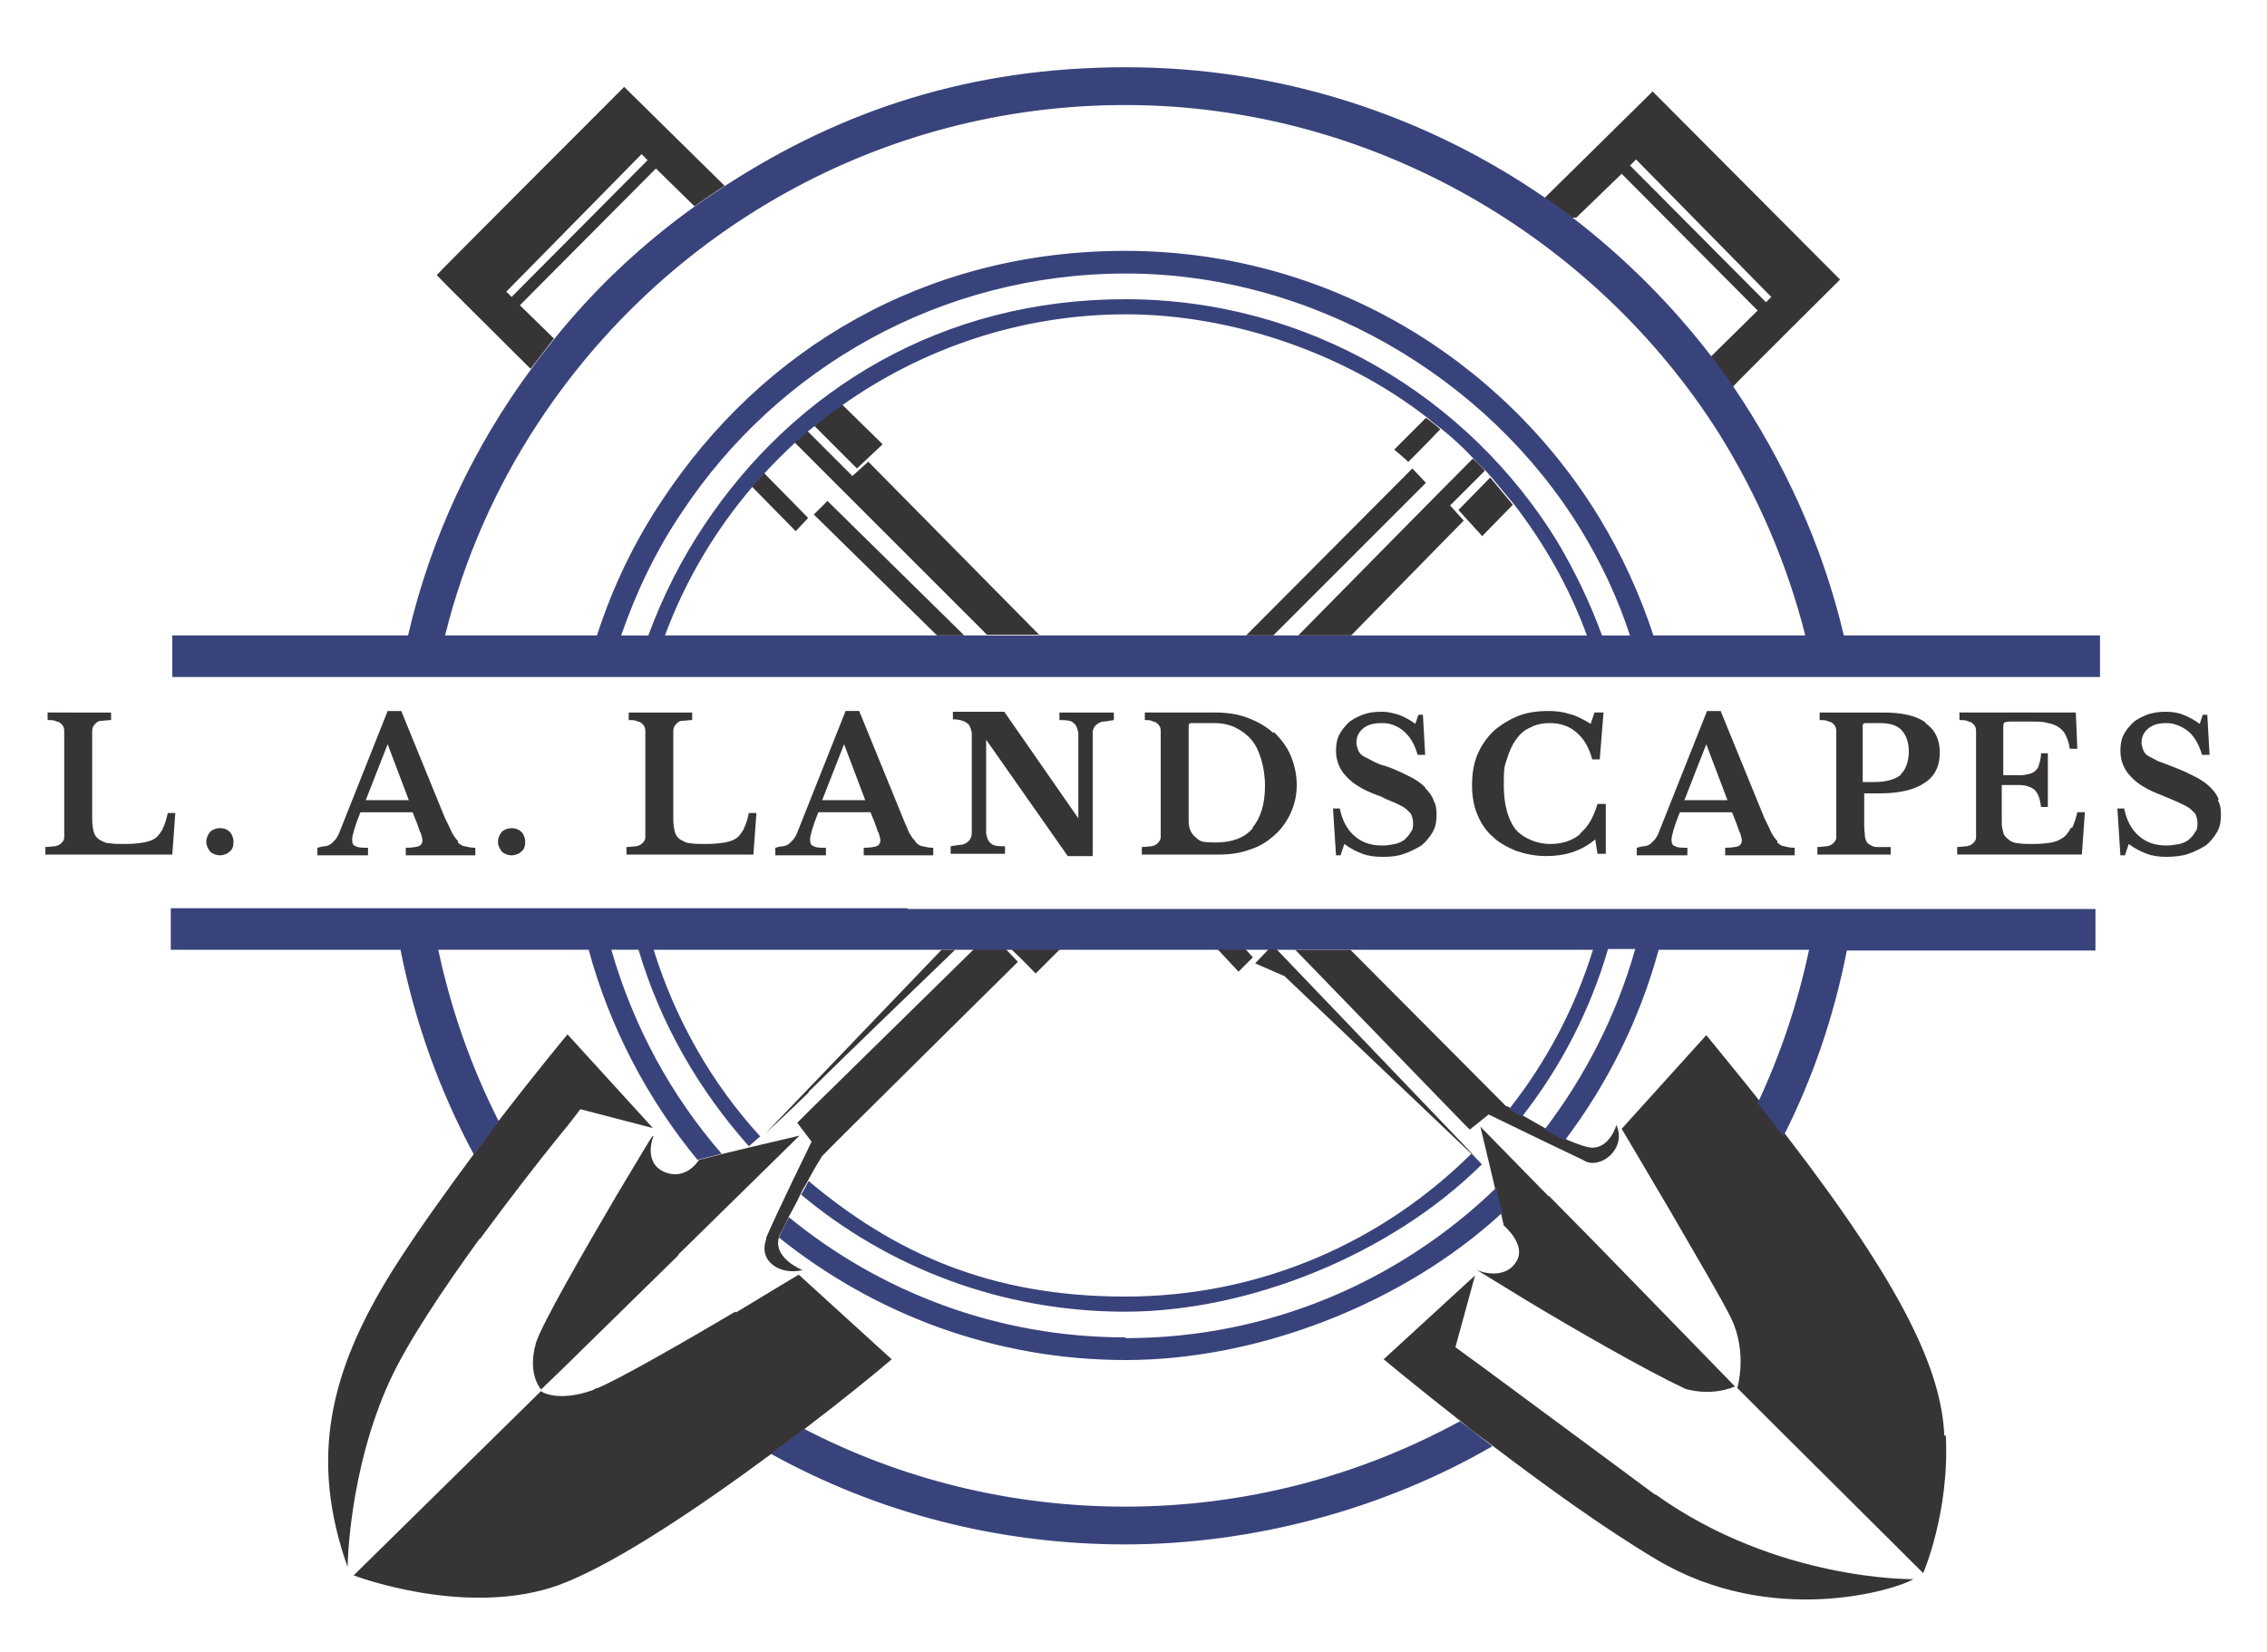
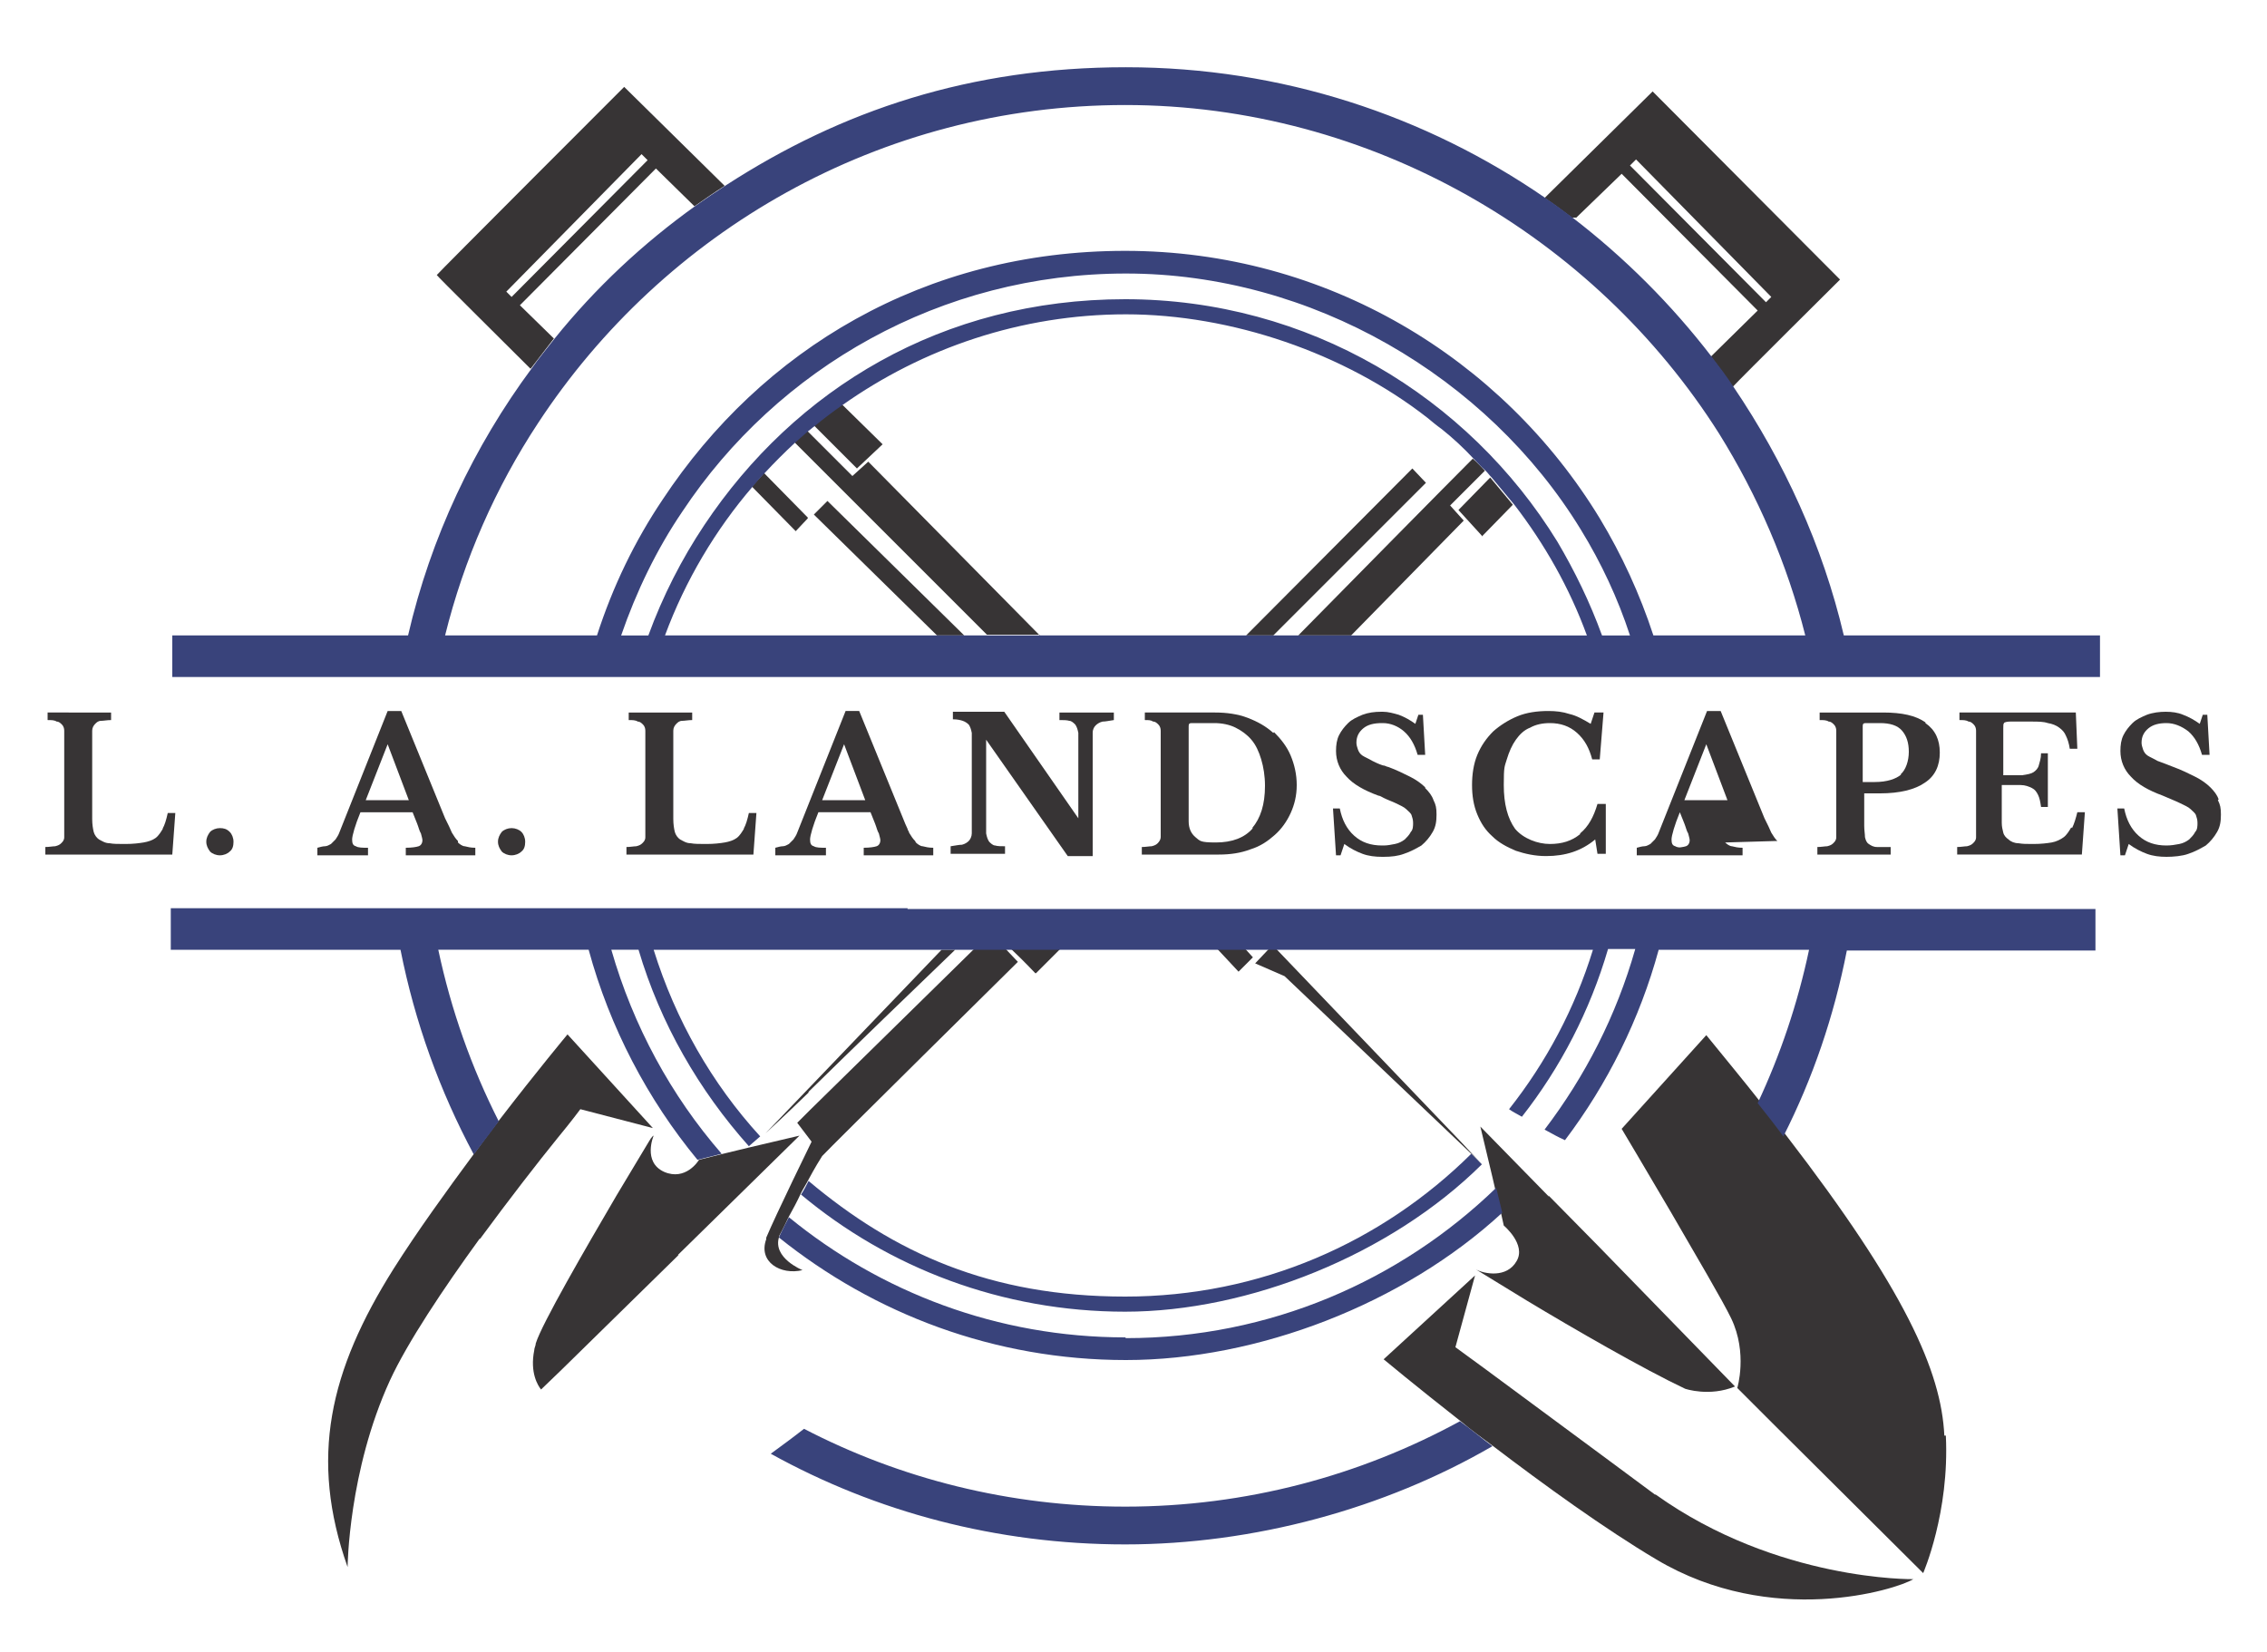
<svg xmlns="http://www.w3.org/2000/svg" id="Layer_1" data-name="Layer 1" viewBox="0 0 300 218.7">
  <defs>
    <style>      .cls-1 {        fill: #373435;      }      .cls-1, .cls-2 {        stroke-width: 0px;      }      .cls-2 {        fill: #39437b;      }    </style>
  </defs>
  <path class="cls-1" d="M205,158.4l-9.1-9.3,1.6,6.7.3,1.3.8,3.3.4,1.8s3,2.5,1.7,4.7c-1.3,2.3-4.3,1.7-5.4,1.1,0,0,2.8,1.7,6.7,4.1,6.3,3.8,15.5,9.1,21,11.7,0,0,3.2,1.1,6.6-.3l-18.2-18.7-6.5-6.6h0Z" />
-   <path class="cls-1" d="M199.3,146.4l-20.6-20.7h-7.3l22.2,22.9.9.9,2.5-2s7.8,3.8,11.4,5.5c.6.3,1.1.5,1.4.7,2.1,1,5.5-1.7,4.1-4.8,0,0-.8,2.9-3.1,3-.7,0-1.9-.4-3.3-1-.9-.4-1.8-.9-2.7-1.4-1.1-.6-2.1-1.2-3-1.7-.7-.4-1.3-.8-1.7-1-.4-.3-.7-.4-.7-.4h0Z" />
  <polygon class="cls-1" points="196.1 154.1 196.2 154.2 193.5 151.3 168.9 125.6 167.9 125.6 166.1 127.5 170 129.2 194.7 152.7 196.1 154.1 196.1 154.1" />
  <path class="cls-1" d="M257.3,190c-.4-8.5-5.2-19.3-20.9-39.7-1.1-1.4-2.2-2.9-3.4-4.4-2.2-2.8-4.6-5.7-7.2-8.9l-11.2,12.4s3.1,5.2,6.5,11c3.3,5.7,6.9,11.8,8,14.1,2.2,4.6.8,9.2.8,9.2l4.6,4.6,20,19.9s3.5-8,3-18.2h0Z" />
  <path class="cls-1" d="M219,197.8l-5.8-4.3-16.5-12.2-4.1-3,2.6-9.5-12.1,11.1s4.2,3.5,10.2,8.2c1.3,1.1,2.8,2.2,4.3,3.3,6.7,5.1,14.7,10.9,21.6,15,15.3,9.1,31.7,4,34,2.6,0,0-18,.3-34.1-11.2h0Z" />
  <polygon class="cls-1" points="109.5 66.3 107.7 68.1 124 84.1 127.6 84.1 109.5 66.3 109.5 66.3" />
  <polygon class="cls-1" points="161.1 125.6 163.9 128.6 165.8 126.7 164.8 125.6 161.1 125.6 161.1 125.6" />
  <path class="cls-1" d="M137.6,84.1l-22.7-23-2.1,1.9-6-6c-.6.5-1.1,1-1.7,1.5l25.5,25.5h7,0Z" />
  <path class="cls-1" d="M116.8,58.8l-5.4-5.3c-1.3.9-2.5,1.8-3.7,2.8l5.7,5.7,3.4-3.2h0Z" />
  <path class="cls-1" d="M84.9,20.4l.8.8-18,18.1-.7-.7,17.9-18.2h0ZM70.3,48.7c1-1.3,2-2.6,3-3.9l-4.5-4.4,18-18.1,5.1,5c1.3-.9,2.7-1.9,4-2.7l-13.3-13.1s-24.8,24.8-24.8,24.9,8.5,8.5,12.4,12.4h0Z" />
  <path class="cls-1" d="M106.9,68.5l-5.8-5.9c-.5.6-1.1,1.2-1.6,1.8l5.8,5.9,1.6-1.7h0Z" />
  <path class="cls-1" d="M216.5,21.1l17.9,18.2-.7.7-18-18.1.8-.8h0ZM208.6,28.8l6-5.8,18,18.1-6.2,6.1c1,1.3,2,2.7,2.9,4,1.1-1.2,14.2-14.2,14.2-14.2s-24.8-24.9-24.8-24.9l-14.3,14.1c1.2.8,2.4,1.7,3.6,2.6h.6s0,0,0,0h0Z" />
  <path class="cls-1" d="M196.1,71l4.1-4.2c-1-1.2-2-2.4-3-3.6l-4.2,4.3,3.1,3.4h0Z" />
  <path class="cls-1" d="M89.7,166.1l5.2-5.1,10.9-10.7-6.8,1.6-3.3.8-3.2.8s0,0,0,0c-.1.2-1.8,2.8-4.6,1.6-2.9-1.3-1.4-4.8-1.4-4.8,0,0-.2,0-.7.9-.2.3-1.9,3.2-4.2,7-4.1,7-9.9,17-10.7,19.6,0,.3-.2.6-.2.9-.6,3,.5,4.7.9,5.2l2.7-2.6,15.5-15.2h0Z" />
-   <path class="cls-1" d="M97.3,173.6c-6.6,3.9-15.3,8.9-18.2,10.1-.2,0-.5.2-.7.3-4.6,1.6-6.7.2-6.7.2,0,0,0,0-.1-.1l-24.8,24.4s14.1,5.4,26.2,1.6c7.2-2.3,19.1-10.3,29.1-17.7,1.5-1.1,3-2.2,4.4-3.3,5.1-3.9,9.3-7.3,11.5-9.2l-12.3-11.2s-3.7,2.2-8.3,5h0Z" />
  <path class="cls-1" d="M63.5,164c3.9-5.3,7.7-10.2,10.3-13.4,1.9-2.3,3-3.8,3-3.8l9.6,2.5-11.3-12.4s-4,4.8-9,11.3c-1.1,1.4-2.2,2.9-3.3,4.4-3.7,5-7.6,10.4-10.7,15.3-8.5,13.5-11.2,25.1-6.1,39.5,0,0,.1-12.7,5.6-24.7,2.3-5,7.1-12.2,11.9-18.8h0Z" />
  <path class="cls-1" d="M128.9,125.6l-21.7,21.3-1.7,1.7,1.9,2.5s-4.7,9.6-6,12.7c0,0,0,.2,0,.2-1.1,3,1.9,4.8,4.8,4.1,0,0-4-1.6-3.1-4.4,0,0,0,0,0-.1,0,0,.6-1.1,1.3-2.6.5-.9,1.1-2,1.6-3.1.3-.6.7-1.2,1-1.8.8-1.5,1.6-2.8,1.8-3.1.9-1,25.9-25.7,25.9-25.7l-1.8-1.9h-4.1Z" />
  <path class="cls-1" d="M137.1,128.8s1.7-1.7,3.2-3.2h-6.5c1.7,1.6,3.2,3.2,3.2,3.2h0Z" />
  <path class="cls-1" d="M107,144.5c5.7-5.6,14.4-14,19.4-18.8h-1.8l-23.3,24.3c0,0,2.4-2.2,5.7-5.4h0Z" />
  <path class="cls-1" d="M178.8,84.1l14.9-15.2-1.8-2,4.6-4.6c-.5-.5-1-1.1-1.6-1.6-3.4,3.4-17.1,17.3-23.1,23.4h7,0Z" />
  <polygon class="cls-1" points="188.7 63.9 186.9 62 164.9 84.1 168.5 84.1 188.7 63.9 188.7 63.9" />
-   <path class="cls-1" d="M186.4,61.1c0,0,2.9-2.9,4.2-4.3-.6-.5-1.2-1-1.9-1.5l-4.2,4.2s1.8,1.5,1.8,1.6h0Z" />
  <path class="cls-2" d="M196.1,154.1l-1.4-1.4c-11.8,11.7-27.9,18.9-45.8,18.9s-30.6-5.8-41.9-15.3c-.3.6-.6,1.2-1,1.8,11.6,9.7,26.6,15.5,42.9,15.5s35.1-7.5,47.2-19.5h0Z" />
  <path class="cls-2" d="M148.9,177c-16.9,0-32.4-6-44.5-15.9-.8,1.5-1.3,2.6-1.3,2.6,0,0,0,0,0,.1,12.6,10.1,28.5,16.2,45.9,16.2s36.7-7.4,49.8-19.5l-.8-3.3c-12.7,12.3-30,19.9-49,19.9h0Z" />
  <path class="cls-2" d="M148.9,199.4c-15.3,0-29.8-3.7-42.5-10.3-1.4,1.1-2.9,2.2-4.4,3.3,13.9,7.7,29.9,12,46.9,12s34.3-4.7,48.6-13c-1.5-1.1-2.9-2.3-4.3-3.3-13.2,7.2-28.3,11.3-44.3,11.3h0Z" />
  <path class="cls-2" d="M218.8,84.1c-1.8-5.5-4.2-10.7-7.1-15.5-12.9-21.2-36.2-35.4-62.8-35.4s-48.1,13.1-61.2,32.9c-3.7,5.5-6.6,11.5-8.7,18h-20.1c2.5-10.1,6.7-19.6,12.3-28.1,16.6-25.3,45.2-42.1,77.7-42.1s62.1,17.4,78.6,43.5c5.1,8.2,9,17.2,11.4,26.7h-20.1,0ZM212,84.1c-1.6-4.4-3.6-8.5-5.9-12.4-11.8-19.2-33-32.1-57.2-32.1s-43.7,11.9-55.7,29.9c-3,4.5-5.5,9.4-7.4,14.6h-3.6c2-5.8,4.7-11.4,8.1-16.4,12.6-19,34.2-31.5,58.7-31.5s47.8,13.6,60.2,33.9c2.7,4.4,4.9,9.1,6.5,14h-3.6,0ZM178.8,84.1h-90.8c2.7-7.3,6.7-14,11.6-19.7.5-.6,1-1.2,1.6-1.8,1.3-1.4,2.6-2.7,4-4,.6-.5,1.1-1,1.7-1.5.3-.2.6-.5.9-.7,1.2-1,2.4-1.9,3.7-2.8,10.6-7.5,23.6-12,37.5-12s28.9,5.1,39.9,13.7c.6.5,1.2,1,1.9,1.5,1.5,1.2,2.9,2.5,4.2,3.9.5.5,1,1.1,1.6,1.6.3.3.5.6.8.9,1,1.2,2,2.4,3,3.6,4,5.2,7.3,11,9.6,17.3h-31.1ZM244,84.1c-2.8-11.9-7.9-23-14.6-32.9-.9-1.4-1.9-2.7-2.9-4-5.3-6.9-11.5-13.1-18.4-18.4-1.2-.9-2.4-1.8-3.6-2.6-15.8-10.9-34.9-17.3-55.5-17.3s-37.6,5.7-52.9,15.6c-1.4.9-2.7,1.8-4,2.7-7,5-13.3,10.9-18.7,17.6-1,1.3-2.1,2.6-3,3.9-7.7,10.4-13.4,22.4-16.4,35.4h-31.2v5.5h255.1v-5.5h-33.7Z" />
  <path class="cls-2" d="M120.1,120.2H22.6v5.5h30.4c1.9,9.6,5.2,18.7,9.7,27.1,1.1-1.5,2.3-3,3.3-4.4-3.6-7.1-6.3-14.7-8-22.7h19.9c2.8,10.3,7.8,19.8,14.4,27.8,0,0,0,0,0,0l3.2-.8c-6.7-7.7-11.7-16.9-14.6-27h3.6c2.9,9.8,8,18.6,14.6,26l1.5-1.3c-6.4-7-11.2-15.4-14.1-24.7h124.3c-2.4,7.8-6.2,14.9-11.1,21.1.4.3,1,.6,1.7,1,5.1-6.5,9-14,11.4-22.2h3.6c-2.5,8.8-6.6,16.8-12,23.9.9.5,1.8,1,2.7,1.4,5.6-7.4,9.9-16,12.4-25.2h19.9c-1.5,7.1-3.8,13.9-6.8,20.3,1.2,1.5,2.3,2.9,3.4,4.4,3.9-7.7,6.7-15.9,8.4-24.6h32.9v-5.5H120.1Z" />
  <path class="cls-1" d="M21.6,109.6c-.3.5-.6,1-1,1.3-.4.3-1,.5-1.6.6-.6.1-1.4.2-2.4.2s-1.6,0-2.1-.1c-.6,0-1-.3-1.4-.5-.3-.2-.6-.6-.7-1-.1-.4-.2-1-.2-1.7v-10.2c0-.6,0-1.1,0-1.5,0-.4.2-.7.4-.9.2-.2.4-.4.8-.4.3,0,.8-.1,1.3-.1v-1H6.3v1c.5,0,.9,0,1.2.2.3,0,.5.2.7.4.2.2.3.5.3.8,0,.3,0,.8,0,1.4v11.3c0,.6,0,1,0,1.4,0,.4-.2.6-.4.8-.2.2-.4.3-.8.4-.3,0-.8.1-1.3.1v1h16.8l.4-5.5h-1c-.2.9-.4,1.6-.7,2.1h0Z" />
  <path class="cls-1" d="M29.1,109.6c-.5,0-1,.2-1.3.5-.3.4-.5.8-.5,1.3s.2.9.5,1.3c.3.3.8.5,1.3.5s1-.2,1.3-.5c.4-.3.5-.8.5-1.3s-.2-1-.5-1.3c-.4-.4-.8-.5-1.3-.5h0Z" />
  <path class="cls-1" d="M48.4,105.9l2.9-7.4h0l2.8,7.4h-5.8ZM60.6,111.3c-.3-.3-.5-.6-.8-1.1-.2-.5-.5-1.1-.9-1.9l-5.8-14.2h-1.8l-6.4,16.1c-.1.3-.3.6-.5.9-.2.2-.4.4-.6.6-.2.1-.5.3-.8.3-.3,0-.6.1-1,.2v1h6.7v-1c-.7,0-1.3,0-1.6-.2-.4-.1-.5-.4-.5-.9s.4-1.9,1.1-3.6h6.9l.6,1.5c.2.5.3,1,.5,1.3.1.4.2.7.2.9,0,.4-.2.7-.5.8-.3.1-.9.2-1.7.2v1h9.2v-1c-.6,0-1-.1-1.4-.2-.3,0-.7-.3-.9-.5h0Z" />
  <path class="cls-1" d="M67.7,109.6c-.5,0-1,.2-1.3.5-.3.4-.5.8-.5,1.3s.2.9.5,1.3c.3.3.8.5,1.3.5s1-.2,1.3-.5c.4-.3.5-.8.5-1.3s-.2-1-.5-1.3-.8-.5-1.3-.5h0Z" />
  <path class="cls-1" d="M98.5,109.6c-.3.5-.6,1-1,1.3-.4.3-1,.5-1.6.6-.6.1-1.4.2-2.4.2s-1.6,0-2.1-.1c-.6,0-1-.3-1.4-.5-.3-.2-.6-.6-.7-1-.1-.4-.2-1-.2-1.7v-10.2c0-.6,0-1.1,0-1.5,0-.4.2-.7.4-.9.2-.2.4-.4.8-.4.3,0,.8-.1,1.3-.1v-1h-8.4v1c.5,0,.9,0,1.2.2.3,0,.5.2.7.4.2.2.3.5.3.8,0,.3,0,.8,0,1.4v11.3c0,.6,0,1,0,1.4,0,.4-.2.6-.4.8-.2.2-.4.3-.8.4-.3,0-.8.1-1.3.1v1h16.8l.4-5.5h-1c-.2.9-.4,1.6-.7,2.1h0Z" />
  <path class="cls-1" d="M108.8,105.9l2.9-7.4h0l2.8,7.4h-5.8ZM121.1,111.3c-.3-.3-.5-.6-.8-1.1,0-.2-.2-.3-.2-.5-.2-.4-.4-.9-.6-1.4l-5.8-14.2h-1.8l-6.4,16.1c-.1.3-.3.6-.5.9-.2.2-.4.4-.6.6-.2.1-.5.3-.8.3-.3,0-.6.1-1,.2v1h6.7v-1c-.7,0-1.3,0-1.6-.2-.4-.1-.5-.4-.5-.9s.4-1.9,1.1-3.6h6.9l.6,1.5c.2.5.3,1,.5,1.3.1.4.2.7.2.9,0,.4-.2.7-.5.8-.3.1-.9.2-1.7.2v1h9.2v-1c-.6,0-1-.1-1.4-.2-.3,0-.7-.3-.9-.5h0Z" />
  <path class="cls-1" d="M140.2,95.3c.5,0,1,0,1.3.1.3,0,.6.3.8.5.2.3.3.6.4,1.1,0,.5,0,1.1,0,1.9v9.4h0l-9.8-14.1h-6.8v1c.6,0,1,.1,1.3.2.3.1.6.3.8.5.2.3.3.6.4,1.1,0,.4,0,1,0,1.7v9.8c0,.8,0,1.4,0,1.8,0,.4-.2.8-.4,1-.2.2-.5.4-.9.5-.4,0-.8.1-1.5.2v1h7.2v-1c-.5,0-1,0-1.3-.1-.3,0-.6-.3-.8-.5-.2-.3-.3-.6-.4-1.1,0-.5,0-1.1,0-1.9v-10.5h0l10.8,15.4h3.3v-14.5c0-.7,0-1.3,0-1.8,0-.5.2-.8.4-1,.2-.2.5-.4.9-.5.4,0,.8-.1,1.5-.2v-1h-7.2v1h0Z" />
  <path class="cls-1" d="M165.8,109.6c-1.1,1.3-2.8,1.9-4.9,1.9s-2.1-.2-2.7-.7c-.6-.5-.9-1.2-.9-2.1v-12.6c0-.3.1-.4.4-.4h3c1,0,2,.2,2.8.6.8.4,1.5.9,2.1,1.6.6.7,1,1.6,1.3,2.6.3,1,.5,2.2.5,3.5,0,2.5-.6,4.3-1.7,5.6h0ZM168.5,97c-1-.9-2.1-1.5-3.4-2-1.3-.5-2.8-.7-4.3-.7h-9.3v1c.5,0,.8,0,1.1.2.3,0,.5.2.7.4.2.2.3.5.3.8,0,.3,0,.8,0,1.4v11.3c0,.6,0,1.1,0,1.4,0,.3-.2.6-.4.8-.2.2-.4.3-.8.4-.3,0-.8.1-1.3.1v1h10.2c1.5,0,2.9-.2,4.2-.7,1.3-.4,2.3-1.1,3.2-1.9.9-.8,1.6-1.8,2.1-2.9.5-1.1.8-2.3.8-3.7s-.3-2.7-.8-3.9c-.5-1.2-1.3-2.2-2.2-3.1h0Z" />
  <path class="cls-1" d="M188.6,104.2c-.5-.5-1.2-1-2-1.4-.8-.4-1.8-.9-2.9-1.3-.2,0-.4-.2-.7-.2-.6-.2-1-.4-1.4-.6-.5-.3-1-.5-1.3-.7-.3-.2-.5-.5-.6-.8-.1-.3-.2-.6-.2-.9,0-.8.3-1.4.9-1.9.6-.5,1.4-.7,2.5-.7s0,0,.1,0c1,0,2,.4,2.8,1.1.8.7,1.4,1.7,1.8,3.1h1l-.3-5.3h-.6l-.4,1.2c-.7-.5-1.4-.9-2.2-1.2-.7-.2-1.4-.4-2.1-.4,0,0-.2,0-.2,0-.9,0-1.7.1-2.5.4-.7.3-1.4.6-1.9,1.1-.5.5-.9,1-1.2,1.6s-.4,1.3-.4,2.1c0,1.3.5,2.5,1.4,3.4.9,1,2.3,1.8,4.2,2.5.2,0,.5.2.7.3.6.3,1.2.5,1.6.7.6.3,1.1.5,1.4.8.3.3.6.5.7.8.1.3.2.6.2,1s0,.9-.3,1.2c-.2.4-.5.7-.8,1-.4.3-.8.5-1.3.6-.5.1-1,.2-1.5.2,0,0-.1,0-.2,0-1.5,0-2.7-.4-3.7-1.3-1-.9-1.6-2.1-1.9-3.6h-.9l.4,6.2h.6l.5-1.5c.8.6,1.6,1,2.4,1.3.8.3,1.7.4,2.6.4s.1,0,.2,0c1,0,1.9-.1,2.7-.4.9-.3,1.6-.7,2.3-1.1.6-.5,1.1-1.1,1.5-1.8.4-.7.5-1.4.5-2.3s-.1-1.3-.4-1.9c-.2-.6-.6-1.1-1.1-1.6h0Z" />
  <path class="cls-1" d="M209.1,110.4c-1.1.9-2.4,1.3-4,1.3s-3.5-.7-4.6-2c-1-1.4-1.5-3.3-1.5-5.8s.1-2.4.4-3.4c.3-1,.7-1.9,1.2-2.6.5-.7,1.1-1.3,1.9-1.6.7-.4,1.6-.6,2.6-.6,1.4,0,2.6.4,3.6,1.3,1,.9,1.6,2,2,3.5h1l.5-6.2h-1.2l-.5,1.5c-1-.6-1.9-1.1-2.8-1.3-.9-.3-1.8-.4-2.8-.4-1.5,0-2.9.2-4.1.7-1.2.5-2.3,1.2-3.2,2-.9.9-1.6,1.9-2.1,3.1-.5,1.2-.7,2.6-.7,4s.2,2.7.7,3.9c.5,1.2,1.1,2.1,2,2.9.8.8,1.9,1.4,3.1,1.9,1.2.4,2.5.7,4,.7,2.6,0,4.7-.7,6.5-2.2l.3,1.9h1.1v-6.6h-1.1c-.5,1.7-1.2,3-2.3,3.9h0Z" />
-   <path class="cls-1" d="M222.9,105.9l2.9-7.4h0l2.8,7.4h-5.8,0ZM235.2,111.3c-.3-.3-.5-.6-.8-1.1-.2-.5-.5-1.1-.9-1.9l-5.8-14.2h-1.8l-6.4,16.1c-.1.3-.3.6-.5.9-.2.2-.4.4-.6.6-.2.1-.5.3-.8.3-.3,0-.6.1-1,.2v1h6.7v-1c-.7,0-1.3,0-1.6-.2-.4-.1-.5-.4-.5-.9s.4-1.9,1.1-3.6h6.9l.6,1.5c.2.5.3,1,.5,1.3.1.4.2.7.2.9,0,.4-.2.7-.5.8-.3.1-.9.2-1.7.2v1h9.2v-1c-.6,0-1-.1-1.4-.2-.3,0-.7-.3-.9-.5h0Z" />
+   <path class="cls-1" d="M222.9,105.9l2.9-7.4h0l2.8,7.4h-5.8,0ZM235.2,111.3c-.3-.3-.5-.6-.8-1.1-.2-.5-.5-1.1-.9-1.9l-5.8-14.2h-1.8l-6.4,16.1c-.1.3-.3.6-.5.9-.2.2-.4.4-.6.6-.2.1-.5.3-.8.3-.3,0-.6.1-1,.2v1h6.7v-1c-.7,0-1.3,0-1.6-.2-.4-.1-.5-.4-.5-.9s.4-1.9,1.1-3.6l.6,1.5c.2.5.3,1,.5,1.3.1.4.2.7.2.9,0,.4-.2.7-.5.8-.3.1-.9.2-1.7.2v1h9.2v-1c-.6,0-1-.1-1.4-.2-.3,0-.7-.3-.9-.5h0Z" />
  <path class="cls-1" d="M251.6,102.5c-.7.6-1.9,1-3.5,1h-1.6v-7.4c0-.3.1-.4.4-.4h1.9c1.3,0,2.3.3,2.9,1,.6.7.9,1.6.9,2.8s-.4,2.4-1.1,3h0ZM254.8,95.6c-1.3-.9-3.1-1.3-5.6-1.3h-8.4v1c.5,0,.9,0,1.2.2.3,0,.5.2.7.4.2.2.3.5.3.8,0,.3,0,.8,0,1.4v11.3c0,.6,0,1,0,1.4,0,.4-.2.6-.4.8-.2.2-.4.3-.8.4-.3,0-.8.1-1.3.1v1h9.7v-1c-.8,0-1.4,0-1.8,0-.5,0-.8-.2-1.1-.4-.3-.2-.4-.5-.5-.9,0-.4-.1-.9-.1-1.5v-4.3h2.1c2.6,0,4.6-.5,5.9-1.4,1.4-.9,2-2.3,2-4s-.6-3-1.9-3.9h0Z" />
  <path class="cls-1" d="M274.1,109.5c-.3.5-.6,1-1,1.3-.4.3-1,.6-1.6.7-.6.1-1.4.2-2.4.2s-1.4,0-2-.1c-.5,0-1-.2-1.3-.5-.3-.2-.6-.5-.7-.9-.1-.4-.2-.8-.2-1.3v-5c1,0,1.8,0,2.5,0,.6,0,1.1.2,1.5.4.4.2.6.5.8.9.2.4.3.9.4,1.6h.9v-7.1h-.9c0,.7-.2,1.2-.3,1.6-.1.4-.4.7-.7.9-.3.2-.8.3-1.5.4-.6,0-1.5,0-2.5,0v-6.2c0-.4,0-.6.1-.7,0-.1.4-.2.8-.2h2.8c.9,0,1.6,0,2.2.2.6.1,1.1.3,1.5.6.4.3.7.6.9,1.1.2.4.4,1,.5,1.7h1l-.2-4.8h-15.4v1c.5,0,.9,0,1.2.2.3,0,.5.2.7.4.2.2.3.5.3.8,0,.3,0,.8,0,1.4v11.3c0,.6,0,1,0,1.4,0,.4-.2.6-.4.8-.2.2-.4.3-.8.4-.3,0-.8.1-1.3.1v1h16.5l.4-5.6h-1c-.2.8-.4,1.5-.7,2.1h0Z" />
  <path class="cls-1" d="M293.6,105.8c-.2-.6-.6-1.1-1.1-1.6-.5-.5-1.2-1-2-1.4-.8-.4-1.8-.9-2.9-1.3-.8-.3-1.5-.6-2.1-.8-.5-.3-1-.5-1.3-.7-.3-.2-.5-.5-.6-.8-.1-.3-.2-.6-.2-.9,0-.8.3-1.4.9-1.9.6-.5,1.4-.7,2.4-.7s2,.4,2.9,1.1c.8.7,1.4,1.7,1.8,3.1h1l-.3-5.3h-.6l-.4,1.2c-.7-.5-1.4-.9-2.2-1.2-.7-.3-1.5-.4-2.3-.4s-1.7.1-2.5.4c-.7.3-1.4.6-1.9,1.1-.5.5-.9,1-1.2,1.6-.3.6-.4,1.3-.4,2.1,0,1.3.5,2.5,1.4,3.4.9,1,2.3,1.8,4.2,2.5.9.4,1.7.7,2.3,1,.6.3,1.1.5,1.4.8.3.3.6.5.7.8.1.3.2.6.2,1s0,.9-.3,1.2c-.2.4-.5.7-.8,1-.4.3-.8.5-1.3.6-.5.1-1.1.2-1.7.2-1.5,0-2.7-.4-3.7-1.3-1-.9-1.6-2.1-1.9-3.6h-.9l.4,6.2h.6l.5-1.5c.8.6,1.6,1,2.4,1.3.8.3,1.7.4,2.6.4s2.1-.1,2.9-.4c.9-.3,1.6-.7,2.3-1.1.6-.5,1.1-1.1,1.5-1.8.4-.7.5-1.4.5-2.3s-.1-1.3-.4-1.9h0Z" />
</svg>